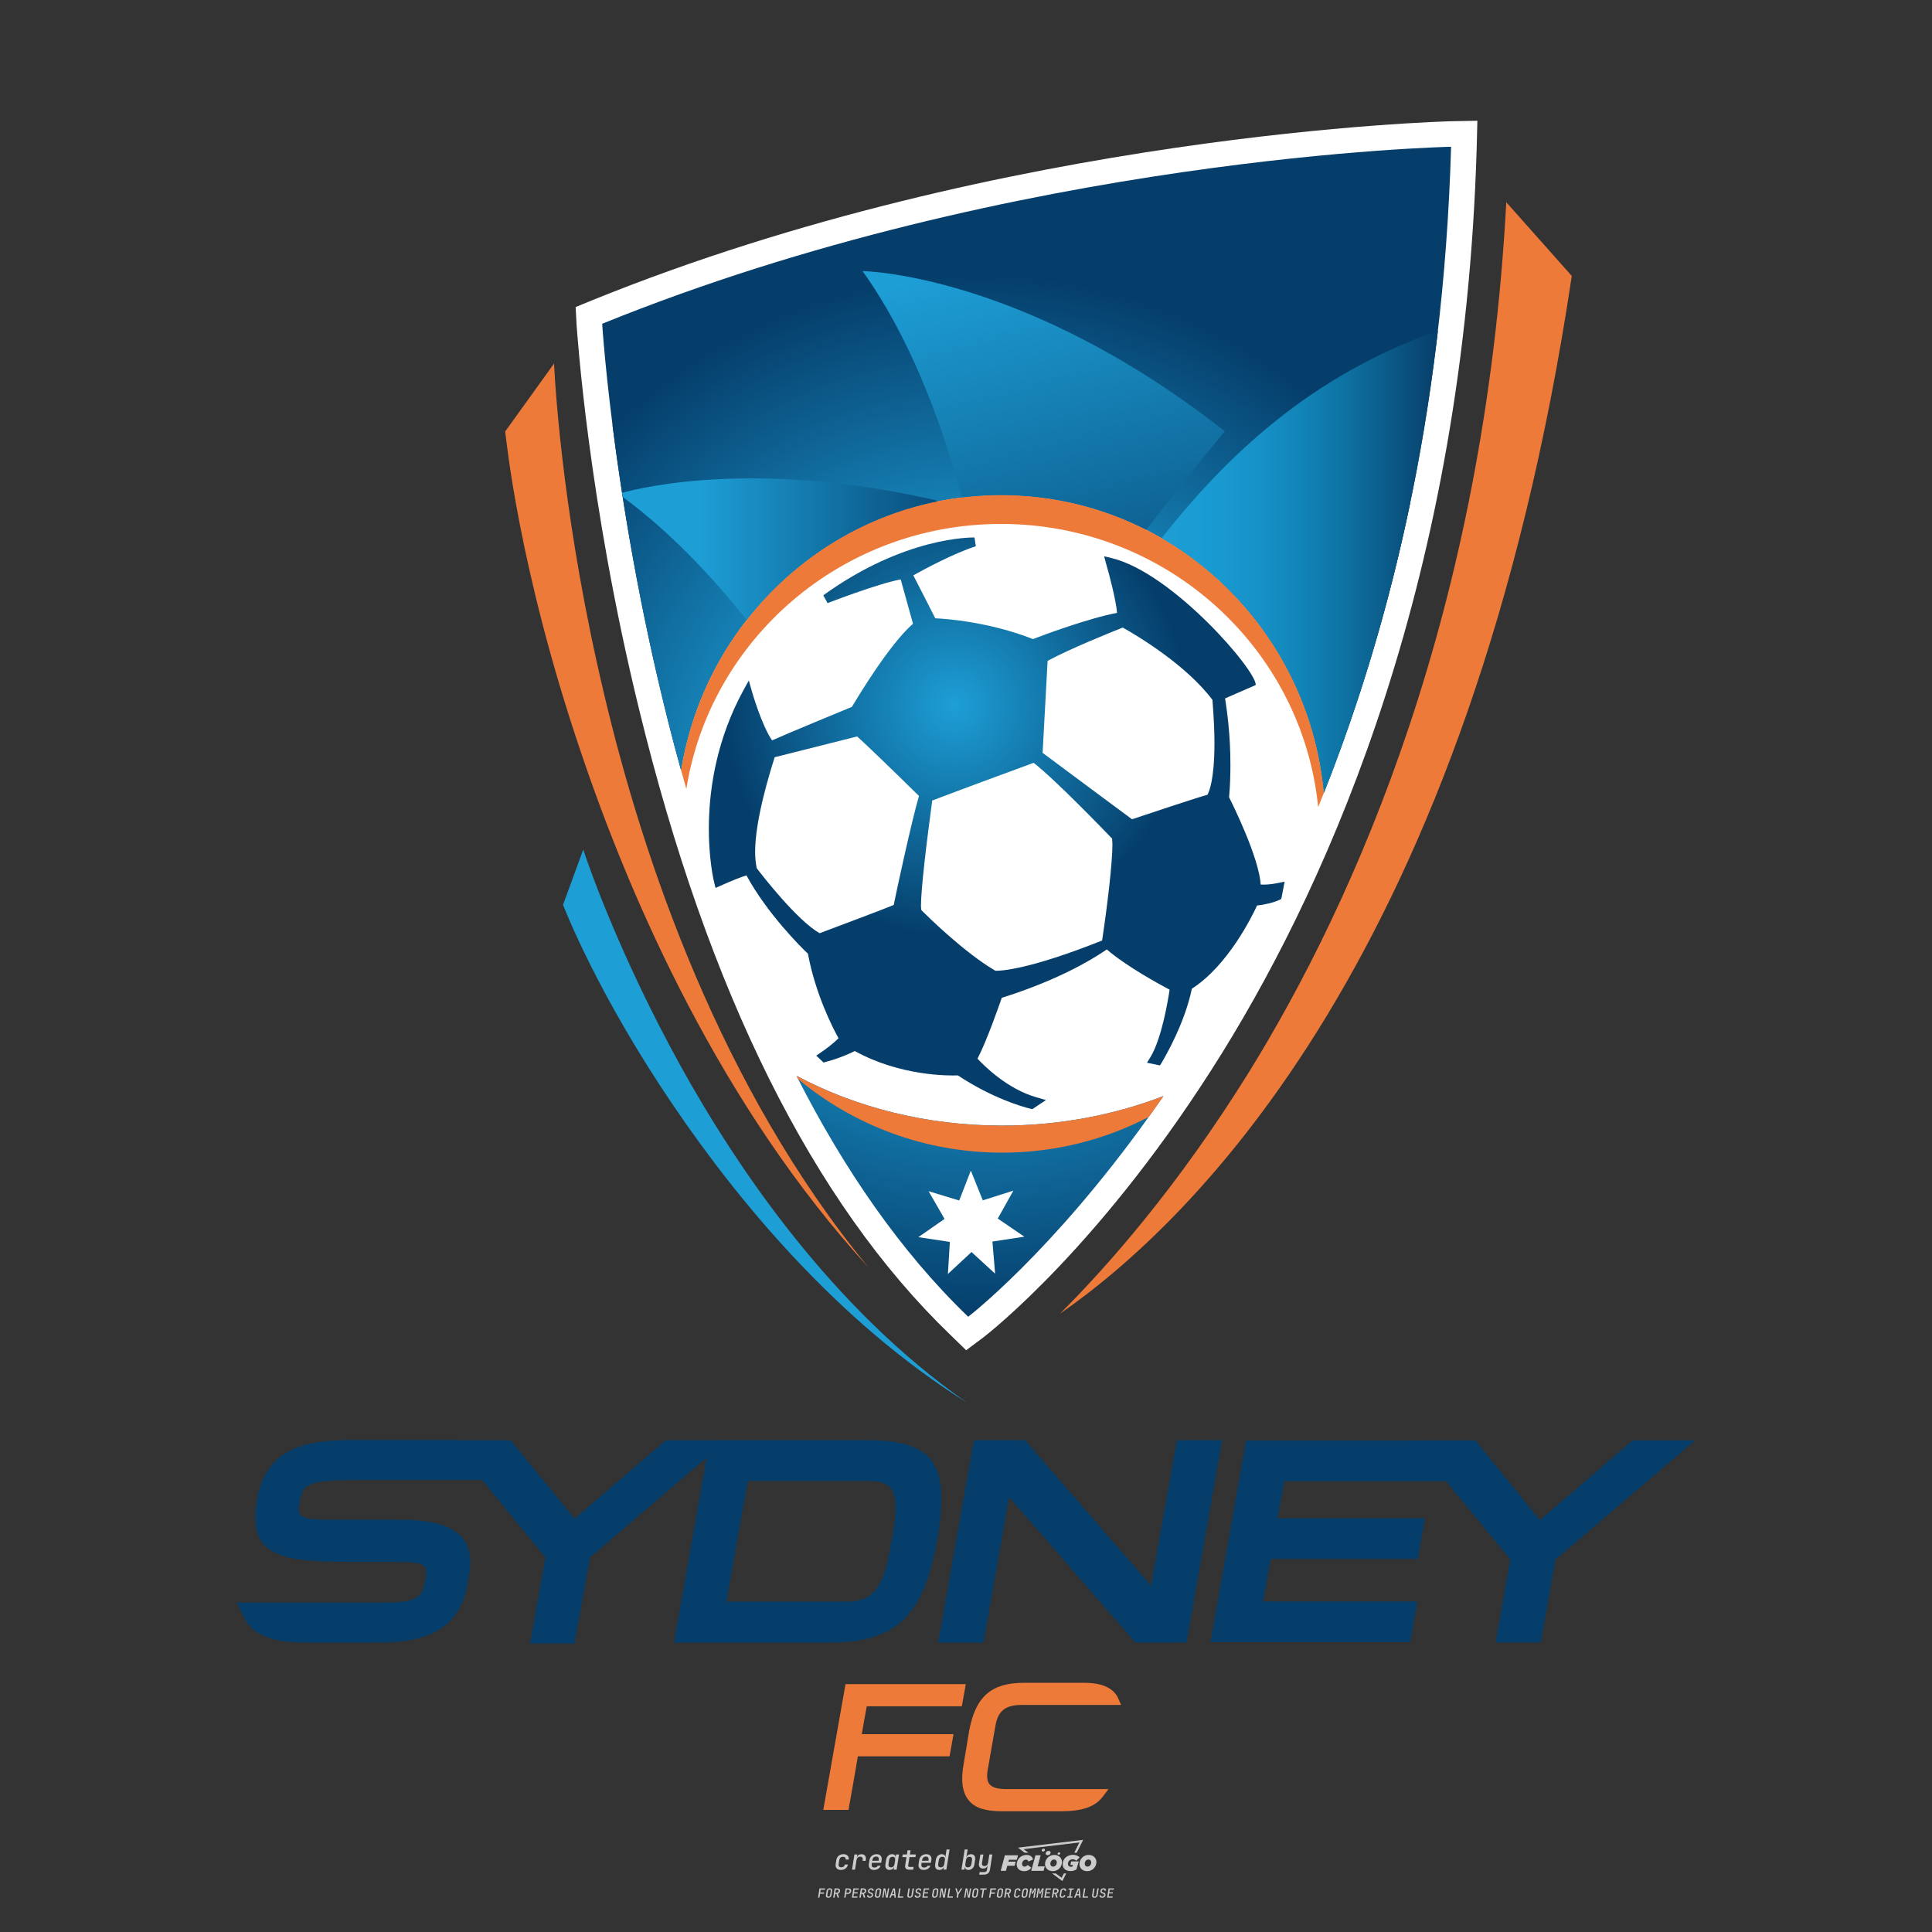
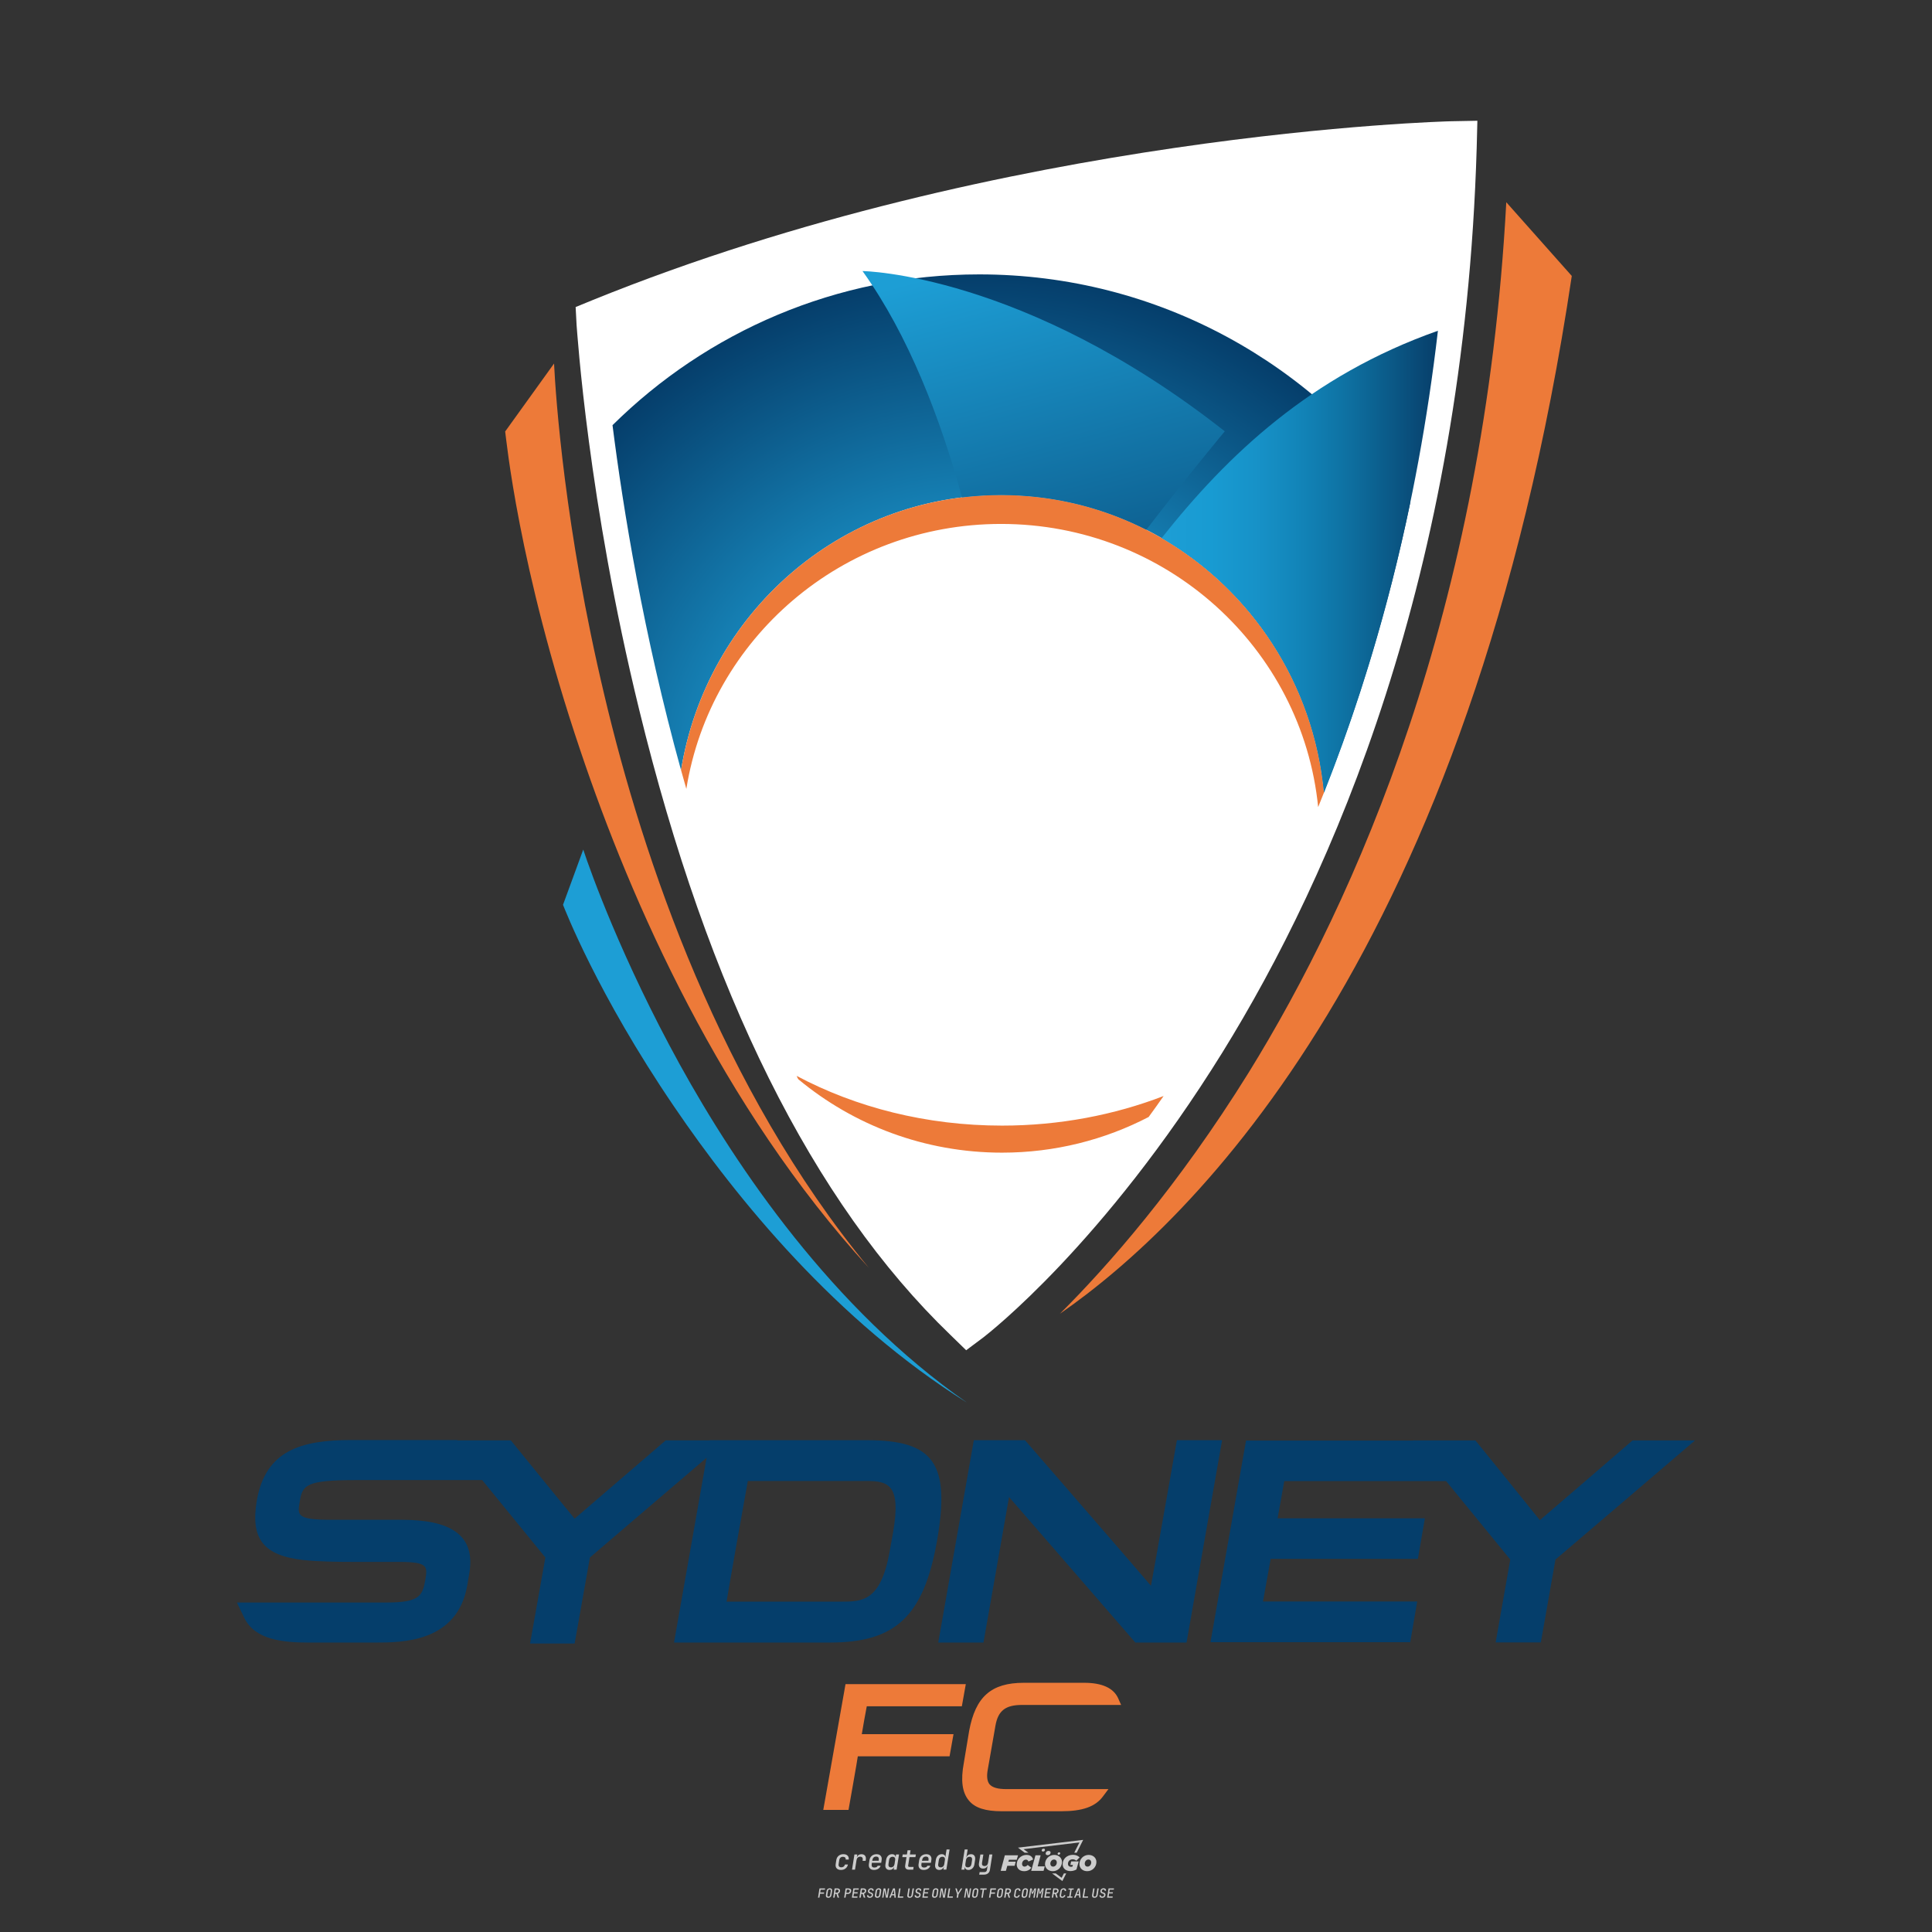
<svg xmlns="http://www.w3.org/2000/svg" version="1.1" x="0px" y="0px" viewBox="0 0 800 800" style="enable-background:new 0 0 800 800;" xml:space="preserve">
  <rect x="0" y="0" width="800" height="800" fill="#333333" stroke="none" />
  <path style="fill:#CCCCCC;" d="M348.22,774.3c-0.79,0-1.38-0.22-1.77-0.65c-0.39-0.44-0.53-1.03-0.41-1.79l0.25-1.65  c0.12-0.75,0.45-1.35,0.98-1.78c0.53-0.44,1.19-0.65,1.98-0.65c0.76,0,1.33,0.2,1.72,0.6c0.39,0.4,0.55,0.94,0.47,1.62h-1.24  c0.03-0.36-0.06-0.64-0.26-0.84c-0.2-0.2-0.5-0.3-0.89-0.3c-0.42,0-0.76,0.12-1.03,0.35c-0.27,0.23-0.43,0.56-0.5,0.99l-0.26,1.66  c-0.07,0.44-0.01,0.77,0.19,1c0.19,0.23,0.5,0.35,0.92,0.35c0.39,0,0.72-0.1,0.98-0.3c0.26-0.2,0.44-0.48,0.52-0.85h1.24  c-0.14,0.69-0.47,1.23-0.99,1.63C349.61,774.1,348.97,774.3,348.22,774.3z M352.8,774.19l1-6.29h1.19l-0.19,1.19  c0.34-0.87,0.97-1.3,1.91-1.3c0.67,0,1.17,0.21,1.49,0.62c0.32,0.42,0.43,0.99,0.31,1.71l-0.07,0.42h-1.27l0.06-0.32  c0.07-0.45,0.01-0.8-0.17-1.04c-0.18-0.24-0.48-0.36-0.88-0.36c-0.4,0-0.74,0.12-1.01,0.37c-0.27,0.24-0.43,0.59-0.5,1.03  l-0.63,3.97H352.8z M361.91,774.3c-0.77,0-1.35-0.22-1.73-0.67c-0.38-0.45-0.51-1.04-0.4-1.77l0.25-1.65  c0.08-0.49,0.26-0.92,0.52-1.28c0.26-0.37,0.6-0.65,1.01-0.85c0.41-0.2,0.87-0.3,1.38-0.3c0.77,0,1.35,0.22,1.73,0.67  c0.39,0.45,0.52,1.04,0.39,1.77l-0.17,1.12h-3.85l-0.09,0.53c-0.15,0.95,0.22,1.43,1.11,1.43c0.72,0,1.17-0.25,1.37-0.74h1.22  c-0.17,0.53-0.5,0.96-1.01,1.28C363.16,774.14,362.58,774.3,361.91,774.3z M361.23,770.22l-0.05,0.29l2.65-0.01l0.05-0.29  c0.07-0.47,0.01-0.82-0.17-1.07c-0.18-0.25-0.49-0.37-0.92-0.37c-0.44,0-0.8,0.13-1.06,0.38  C361.48,769.39,361.31,769.75,361.23,770.22z M368.33,774.3c-0.63,0-1.1-0.21-1.41-0.64c-0.31-0.42-0.4-1-0.27-1.73l0.27-1.77  c0.11-0.73,0.39-1.31,0.84-1.74c0.44-0.43,0.98-0.64,1.61-0.64c0.47,0,0.83,0.12,1.09,0.35c0.26,0.24,0.39,0.56,0.38,0.96h0.02  l0.17-1.2h1.24l-1,6.29h-1.22l0.19-1.2h-0.02c-0.12,0.41-0.35,0.73-0.69,0.97C369.2,774.18,368.8,774.3,368.33,774.3z   M368.93,773.23c0.39,0,0.72-0.12,0.98-0.36c0.26-0.24,0.43-0.57,0.5-1.01l0.25-1.65c0.07-0.43,0.01-0.76-0.18-1  c-0.19-0.24-0.47-0.36-0.86-0.36c-0.4,0-0.72,0.12-0.98,0.35c-0.26,0.24-0.42,0.57-0.49,1.01l-0.25,1.65  c-0.07,0.44-0.01,0.78,0.17,1.01C368.24,773.11,368.53,773.23,368.93,773.23z M376.35,774.19c-0.57,0-0.99-0.16-1.26-0.47  c-0.27-0.31-0.36-0.75-0.27-1.32l0.54-3.39h-1.74l0.17-1.12h1.74l0.27-1.72h1.24l-0.27,1.72h2.47l-0.18,1.12h-2.46l-0.54,3.39  c-0.08,0.44,0.1,0.66,0.53,0.66h1.72l-0.17,1.12H376.35z M382.5,774.3c-0.77,0-1.35-0.22-1.73-0.67c-0.38-0.45-0.52-1.04-0.4-1.77  l0.25-1.65c0.08-0.49,0.26-0.92,0.52-1.28c0.26-0.37,0.6-0.65,1.01-0.85c0.41-0.2,0.87-0.3,1.38-0.3c0.77,0,1.35,0.22,1.73,0.67  c0.39,0.45,0.52,1.04,0.39,1.77l-0.17,1.12h-3.85l-0.09,0.53c-0.15,0.95,0.22,1.43,1.11,1.43c0.72,0,1.17-0.25,1.37-0.74h1.22  c-0.17,0.53-0.5,0.96-1.01,1.28C383.76,774.14,383.18,774.3,382.5,774.3z M381.83,770.22l-0.05,0.29l2.65-0.01l0.05-0.29  c0.07-0.47,0.01-0.82-0.17-1.07c-0.18-0.25-0.49-0.37-0.92-0.37c-0.44,0-0.8,0.13-1.06,0.38  C382.08,769.39,381.91,769.75,381.83,770.22z M388.92,774.3c-0.63,0-1.1-0.21-1.4-0.64c-0.3-0.42-0.39-1-0.28-1.73l0.27-1.77  c0.11-0.73,0.39-1.31,0.84-1.74c0.44-0.43,0.98-0.64,1.61-0.64c0.47,0,0.83,0.12,1.09,0.35c0.26,0.24,0.39,0.56,0.38,0.96h0.02  l0.21-1.47l0.3-1.8h1.24l-1.33,8.35h-1.22l0.19-1.2h-0.02c-0.12,0.41-0.35,0.73-0.69,0.97C389.8,774.18,389.4,774.3,388.92,774.3z   M389.53,773.23c0.39,0,0.72-0.12,0.98-0.36c0.26-0.24,0.43-0.57,0.5-1.01l0.25-1.65c0.08-0.43,0.02-0.76-0.17-1  c-0.19-0.24-0.48-0.36-0.87-0.36c-0.4,0-0.72,0.12-0.98,0.35c-0.26,0.24-0.42,0.57-0.49,1.01l-0.25,1.65  c-0.08,0.44-0.02,0.78,0.16,1.01C388.83,773.11,389.13,773.23,389.53,773.23z M401.02,774.3c-0.47,0-0.84-0.12-1.1-0.35  c-0.26-0.23-0.39-0.56-0.38-0.97h-0.01l-0.19,1.2h-1.22l1.33-8.35h1.24l-0.29,1.8l-0.27,1.47h0.05c0.12-0.41,0.35-0.73,0.69-0.97  c0.34-0.23,0.74-0.35,1.21-0.35c0.63,0,1.1,0.21,1.4,0.64c0.3,0.43,0.39,1.01,0.28,1.74l-0.27,1.77c-0.11,0.73-0.39,1.31-0.84,1.73  C402.18,774.09,401.64,774.3,401.02,774.3z M400.77,773.23c0.4,0,0.72-0.12,0.98-0.35c0.26-0.23,0.42-0.57,0.5-1.01l0.25-1.65  c0.07-0.43,0.01-0.77-0.17-1.01c-0.18-0.24-0.47-0.35-0.87-0.35c-0.39,0-0.72,0.12-0.98,0.36c-0.26,0.24-0.43,0.57-0.5,1l-0.25,1.65  c-0.07,0.44-0.01,0.77,0.17,1.01C400.08,773.11,400.37,773.23,400.77,773.23z M405.47,776.25l0.17-1.06h1.93  c0.64,0,1.01-0.3,1.1-0.9l0.1-0.67l0.21-1.19h-0.03c-0.12,0.42-0.35,0.74-0.68,0.97c-0.33,0.23-0.73,0.34-1.2,0.34  c-0.63,0-1.09-0.2-1.4-0.6c-0.31-0.4-0.41-0.94-0.3-1.63l0.58-3.6h1.24l-0.56,3.48c-0.06,0.41,0,0.73,0.18,0.96  c0.18,0.23,0.47,0.34,0.85,0.34c0.39,0,0.72-0.12,0.98-0.37c0.27-0.24,0.43-0.58,0.49-1.02l0.54-3.4h1.24l-1.01,6.41  c-0.1,0.6-0.37,1.08-0.81,1.42c-0.44,0.35-1,0.52-1.67,0.52H405.47z M417.79,770.09h3.22l0.54-1.85h-5.47l-1.71,6.44h2.15l0.59-2.1  h3.03l0.44-1.71h-3.03L417.79,770.09z M424.23,772.92c-0.59,0-1.02-0.39-1.02-1.12c0-0.88,0.63-1.76,1.61-1.76  c0.49,0,0.88,0.24,1.02,0.78l1.95-0.83c-0.29-1.17-1.27-1.9-2.64-1.9c-2.78,0-4.15,2.15-4.15,3.9c0,1.76,1.27,2.83,3.07,2.83  c1.37,0,2.34-0.59,2.98-1.42l-1.51-1.17C425.16,772.67,424.72,772.92,424.23,772.92z M430.91,768.23h-2.15l-1.76,6.44h5.12  l0.49-1.85h-2.93L430.91,768.23z M439.75,771.01c0-1.66-1.32-2.93-3.22-2.93c-2.2,0-3.81,1.81-3.81,3.81c0,1.66,1.32,2.93,3.22,2.93  C438.14,774.82,439.75,773.01,439.75,771.01z M434.92,771.7c0-0.83,0.59-1.71,1.51-1.71c0.78,0,1.17,0.54,1.17,1.22  c0,0.83-0.59,1.71-1.51,1.71C435.31,772.92,434.92,772.38,434.92,771.7z M443.21,772.23h1.07l-0.2,0.68  c-0.15,0.05-0.34,0.1-0.59,0.1c-0.68,0-1.27-0.39-1.27-1.22c0-1.02,0.73-1.9,1.95-1.9c0.59,0,1.12,0.24,1.51,0.59l1.37-1.37  c-0.44-0.54-1.51-1.07-2.73-1.07c-2.59,0-4.29,1.76-4.29,3.86c0,2.05,1.61,2.88,3.22,2.88c0.93,0,1.85-0.29,2.49-0.68l0.93-3.32  h-3.12L443.21,772.23z M450.78,768.08c-2.2,0-3.81,1.81-3.81,3.81c0,1.66,1.32,2.93,3.22,2.93c2.2,0,3.81-1.81,3.81-3.81  C454,769.35,452.68,768.08,450.78,768.08z M450.34,772.92c-0.78,0-1.17-0.54-1.17-1.22c0-0.83,0.59-1.71,1.51-1.71  c0.78,0,1.17,0.54,1.17,1.22C451.85,772.04,451.27,772.92,450.34,772.92z M437.94,767.5c-0.05,0.29,0.1,0.49,0.44,0.49  s0.54-0.2,0.63-0.49c0.05-0.24-0.1-0.49-0.44-0.49C438.24,767.01,437.99,767.25,437.94,767.5z M432.13,765.5  c-0.44,0-0.73,0.24-0.78,0.59c-0.05,0.34,0.1,0.59,0.54,0.59s0.73-0.24,0.78-0.59C432.77,765.74,432.57,765.5,432.13,765.5z   M433.01,767.3c-0.1,0.54,0.15,0.88,0.83,0.88c0.63,0,1.07-0.39,1.17-0.88s-0.15-0.88-0.83-0.88  C433.5,766.43,433.11,766.82,433.01,767.3z M439.6,777.55l-2.44-1.81h-1.51l4.25,3.17l1.61-3.17h-0.98L439.6,777.55z M425.84,767.16  l-2-1.46l23.13-2.78l-2.15,4.25h1.02l2.68-5.32l-26.99,3.22l2.78,2.1H425.84z M338.72,785.79l0.61-3.83h2.32l-0.08,0.52h-1.76  l-0.18,1.14h1.63l-0.08,0.52h-1.62l-0.26,1.64H338.72z M342.97,785.84c-0.36,0-0.62-0.1-0.8-0.3c-0.17-0.2-0.23-0.47-0.18-0.82  l0.27-1.7c0.06-0.34,0.2-0.61,0.44-0.82c0.24-0.2,0.54-0.3,0.89-0.3c0.36,0,0.62,0.1,0.8,0.3c0.17,0.2,0.24,0.47,0.18,0.81  l-0.27,1.71c-0.06,0.34-0.2,0.62-0.44,0.82C343.63,785.74,343.33,785.84,342.97,785.84z M343.05,785.33c0.19,0,0.35-0.05,0.47-0.16  c0.12-0.11,0.19-0.26,0.23-0.46l0.27-1.7c0.03-0.2,0.01-0.35-0.08-0.46c-0.08-0.11-0.22-0.16-0.41-0.16s-0.35,0.05-0.46,0.16  c-0.12,0.1-0.19,0.26-0.22,0.46l-0.27,1.7c-0.03,0.2-0.01,0.35,0.08,0.46C342.72,785.28,342.86,785.33,343.05,785.33z M345,785.79  l0.61-3.83h1.2c0.24,0,0.44,0.05,0.6,0.14c0.16,0.09,0.28,0.22,0.36,0.39c0.07,0.17,0.09,0.37,0.05,0.59  c-0.04,0.26-0.14,0.48-0.3,0.67c-0.16,0.19-0.37,0.32-0.6,0.39l0.54,1.64h-0.62l-0.48-1.57h-0.54l-0.25,1.57H345z M345.89,783.71  h0.64c0.19,0,0.35-0.06,0.48-0.17c0.13-0.11,0.21-0.26,0.24-0.45c0.03-0.19,0-0.35-0.09-0.46c-0.09-0.11-0.24-0.17-0.43-0.17h-0.64  L345.89,783.71z M349.54,785.79l0.61-3.83h1.25c0.37,0,0.65,0.1,0.84,0.31c0.19,0.21,0.26,0.49,0.2,0.84  c-0.04,0.23-0.12,0.44-0.25,0.61s-0.29,0.31-0.49,0.4c-0.2,0.09-0.42,0.14-0.66,0.14h-0.69l-0.24,1.52H349.54z M350.43,783.75h0.69  c0.19,0,0.36-0.06,0.49-0.18c0.14-0.12,0.22-0.27,0.25-0.47c0.03-0.2,0-0.35-0.1-0.47c-0.1-0.12-0.25-0.18-0.44-0.18h-0.69  L350.43,783.75z M352.75,785.79l0.61-3.83h2.25l-0.08,0.5h-1.7l-0.17,1.09h1.51l-0.08,0.5h-1.51l-0.19,1.24h1.69l-0.08,0.5H352.75z   M355.84,785.79l0.61-3.83h1.2c0.24,0,0.44,0.05,0.6,0.14c0.16,0.09,0.28,0.22,0.36,0.39c0.07,0.17,0.09,0.37,0.05,0.59  c-0.04,0.26-0.14,0.48-0.3,0.67c-0.16,0.19-0.37,0.32-0.6,0.39l0.54,1.64h-0.62l-0.48-1.57h-0.54l-0.25,1.57H355.84z M356.74,783.71  h0.64c0.19,0,0.35-0.06,0.48-0.17c0.13-0.11,0.21-0.26,0.24-0.45c0.03-0.19,0-0.35-0.09-0.46c-0.09-0.11-0.24-0.17-0.43-0.17h-0.64  L356.74,783.71z M360.13,785.84c-0.39,0-0.67-0.1-0.87-0.29c-0.19-0.19-0.26-0.45-0.22-0.78h0.57c-0.03,0.17,0.01,0.31,0.12,0.41  c0.11,0.1,0.27,0.15,0.48,0.15c0.2,0,0.37-0.05,0.5-0.15c0.13-0.1,0.21-0.23,0.24-0.4c0.02-0.15,0-0.28-0.06-0.39  c-0.06-0.11-0.16-0.18-0.29-0.22l-0.46-0.14c-0.27-0.08-0.46-0.22-0.59-0.41c-0.13-0.19-0.17-0.42-0.13-0.68  c0.04-0.21,0.11-0.39,0.23-0.55c0.12-0.16,0.27-0.28,0.46-0.37c0.19-0.09,0.4-0.13,0.64-0.13c0.35,0,0.62,0.1,0.8,0.29  c0.18,0.19,0.25,0.44,0.2,0.76h-0.57c0.03-0.17,0-0.3-0.09-0.4c-0.09-0.1-0.23-0.14-0.42-0.14c-0.19,0-0.34,0.04-0.46,0.13  c-0.12,0.09-0.19,0.21-0.21,0.38c-0.02,0.15-0.01,0.28,0.05,0.39c0.06,0.11,0.16,0.18,0.29,0.22l0.47,0.15  c0.26,0.08,0.46,0.22,0.58,0.41c0.12,0.19,0.17,0.42,0.12,0.69c-0.04,0.22-0.12,0.41-0.24,0.57c-0.13,0.16-0.29,0.29-0.49,0.38  C360.6,785.79,360.38,785.84,360.13,785.84z M363.27,785.84c-0.36,0-0.62-0.1-0.8-0.3c-0.17-0.2-0.23-0.47-0.18-0.82l0.27-1.7  c0.06-0.34,0.2-0.61,0.44-0.82c0.24-0.2,0.54-0.3,0.89-0.3c0.36,0,0.62,0.1,0.8,0.3c0.17,0.2,0.24,0.47,0.18,0.81l-0.27,1.71  c-0.06,0.34-0.2,0.62-0.44,0.82C363.92,785.74,363.62,785.84,363.27,785.84z M363.34,785.33c0.19,0,0.35-0.05,0.47-0.16  c0.12-0.11,0.19-0.26,0.23-0.46l0.27-1.7c0.03-0.2,0.01-0.35-0.08-0.46c-0.08-0.11-0.22-0.16-0.41-0.16c-0.19,0-0.35,0.05-0.46,0.16  c-0.12,0.1-0.19,0.26-0.22,0.46l-0.27,1.7c-0.03,0.2-0.01,0.35,0.08,0.46C363.02,785.28,363.15,785.33,363.34,785.33z   M365.28,785.79l0.61-3.83h0.71l0.62,3.19c0.01-0.1,0.02-0.22,0.03-0.36c0.01-0.14,0.03-0.29,0.04-0.44  c0.02-0.15,0.04-0.29,0.06-0.41l0.31-1.98h0.52l-0.61,3.83h-0.71l-0.61-3.19c-0.01,0.09-0.02,0.21-0.03,0.34s-0.03,0.28-0.04,0.42  c-0.02,0.15-0.04,0.28-0.06,0.41l-0.31,2.01H365.28z M368.23,785.79l1.59-3.83h0.75l0.37,3.83h-0.56l-0.07-0.97h-1.09l-0.39,0.97  H368.23z M369.39,784.34h0.87l-0.09-1.1c-0.02-0.2-0.03-0.37-0.04-0.51c-0.01-0.14-0.01-0.24-0.01-0.3c-0.02,0.06-0.05,0.16-0.1,0.3  c-0.05,0.14-0.11,0.31-0.19,0.5L369.39,784.34z M371.72,785.79l0.61-3.83h0.57l-0.52,3.31h1.67l-0.08,0.52H371.72z M376.68,785.84  c-0.37,0-0.63-0.1-0.8-0.3c-0.17-0.2-0.22-0.48-0.17-0.82l0.44-2.76h0.57l-0.44,2.76c-0.03,0.2-0.01,0.35,0.07,0.46  c0.08,0.11,0.21,0.17,0.41,0.17c0.19,0,0.35-0.06,0.46-0.17c0.12-0.11,0.19-0.27,0.22-0.46l0.44-2.76h0.57l-0.44,2.76  c-0.06,0.35-0.2,0.62-0.43,0.82C377.35,785.74,377.05,785.84,376.68,785.84z M379.84,785.84c-0.39,0-0.67-0.1-0.87-0.29  c-0.19-0.19-0.26-0.45-0.22-0.78h0.57c-0.03,0.17,0.01,0.31,0.12,0.41c0.11,0.1,0.27,0.15,0.48,0.15c0.2,0,0.37-0.05,0.5-0.15  c0.13-0.1,0.21-0.23,0.24-0.4c0.02-0.15,0-0.28-0.06-0.39c-0.06-0.11-0.16-0.18-0.29-0.22l-0.46-0.14  c-0.27-0.08-0.46-0.22-0.59-0.41c-0.13-0.19-0.17-0.42-0.13-0.68c0.04-0.21,0.11-0.39,0.23-0.55s0.27-0.28,0.46-0.37  c0.19-0.09,0.4-0.13,0.64-0.13c0.35,0,0.62,0.1,0.8,0.29c0.18,0.19,0.25,0.44,0.2,0.76h-0.57c0.03-0.17,0-0.3-0.09-0.4  c-0.09-0.1-0.23-0.14-0.42-0.14c-0.19,0-0.34,0.04-0.46,0.13c-0.12,0.09-0.19,0.21-0.21,0.38c-0.02,0.15-0.01,0.28,0.05,0.39  c0.06,0.11,0.16,0.18,0.29,0.22l0.47,0.15c0.26,0.08,0.46,0.22,0.58,0.41c0.12,0.19,0.17,0.42,0.12,0.69  c-0.04,0.22-0.12,0.41-0.24,0.57c-0.13,0.16-0.29,0.29-0.49,0.38C380.31,785.79,380.09,785.84,379.84,785.84z M381.91,785.79  l0.61-3.83h2.25l-0.08,0.5h-1.7l-0.17,1.09h1.51l-0.08,0.5h-1.51l-0.19,1.24h1.69l-0.08,0.5H381.91z M386.94,785.84  c-0.36,0-0.62-0.1-0.8-0.3c-0.17-0.2-0.23-0.47-0.18-0.82l0.27-1.7c0.06-0.34,0.2-0.61,0.44-0.82c0.24-0.2,0.54-0.3,0.89-0.3  c0.36,0,0.62,0.1,0.8,0.3c0.17,0.2,0.24,0.47,0.18,0.81l-0.27,1.71c-0.06,0.34-0.2,0.62-0.44,0.82  C387.6,785.74,387.3,785.84,386.94,785.84z M387.02,785.33c0.19,0,0.35-0.05,0.47-0.16c0.12-0.11,0.19-0.26,0.23-0.46l0.27-1.7  c0.03-0.2,0.01-0.35-0.08-0.46c-0.08-0.11-0.22-0.16-0.41-0.16c-0.19,0-0.35,0.05-0.46,0.16c-0.12,0.1-0.19,0.26-0.22,0.46  l-0.27,1.7c-0.03,0.2-0.01,0.35,0.08,0.46C386.7,785.28,386.83,785.33,387.02,785.33z M388.95,785.79l0.61-3.83h0.71l0.62,3.19  c0.01-0.1,0.02-0.22,0.03-0.36c0.01-0.14,0.03-0.29,0.04-0.44c0.02-0.15,0.04-0.29,0.06-0.41l0.31-1.98h0.52l-0.61,3.83h-0.71  l-0.61-3.19c-0.01,0.09-0.02,0.21-0.03,0.34c-0.01,0.13-0.03,0.28-0.04,0.42c-0.02,0.15-0.04,0.28-0.06,0.41l-0.31,2.01H388.95z   M392.25,785.79l0.61-3.83h0.57l-0.52,3.31h1.67l-0.08,0.52H392.25z M396.12,785.79l0.22-1.41l-0.75-2.42h0.58l0.45,1.45  c0.03,0.09,0.05,0.18,0.07,0.27c0.02,0.08,0.03,0.15,0.03,0.19c0.02-0.04,0.05-0.1,0.09-0.19c0.04-0.08,0.09-0.17,0.14-0.27  l0.9-1.45h0.6l-1.53,2.42l-0.22,1.41H396.12z M399.22,785.79l0.61-3.83h0.71l0.62,3.19c0.01-0.1,0.02-0.22,0.03-0.36  c0.01-0.14,0.03-0.29,0.04-0.44c0.02-0.15,0.04-0.29,0.06-0.41l0.31-1.98h0.52l-0.61,3.83h-0.71l-0.61-3.19  c-0.01,0.09-0.02,0.21-0.03,0.34c-0.01,0.13-0.03,0.28-0.04,0.42c-0.02,0.15-0.04,0.28-0.06,0.41l-0.31,2.01H399.22z M403.51,785.84  c-0.36,0-0.62-0.1-0.8-0.3c-0.18-0.2-0.23-0.47-0.18-0.82l0.27-1.7c0.06-0.34,0.2-0.61,0.44-0.82c0.24-0.2,0.54-0.3,0.89-0.3  c0.36,0,0.62,0.1,0.8,0.3c0.17,0.2,0.24,0.47,0.18,0.81l-0.27,1.71c-0.06,0.34-0.2,0.62-0.44,0.82  C404.16,785.74,403.86,785.84,403.51,785.84z M403.58,785.33c0.19,0,0.35-0.05,0.47-0.16c0.12-0.11,0.19-0.26,0.23-0.46l0.27-1.7  c0.03-0.2,0.01-0.35-0.08-0.46c-0.08-0.11-0.22-0.16-0.41-0.16c-0.19,0-0.35,0.05-0.46,0.16c-0.12,0.1-0.19,0.26-0.22,0.46  l-0.27,1.7c-0.03,0.2-0.01,0.35,0.08,0.46C403.26,785.28,403.4,785.33,403.58,785.33z M406.38,785.79l0.52-3.31h-1.02l0.08-0.52  h2.62l-0.08,0.52h-1.03l-0.52,3.31H406.38z M409.52,785.79l0.61-3.83h2.32l-0.08,0.52h-1.76l-0.18,1.14h1.63l-0.08,0.52h-1.62  l-0.26,1.64H409.52z M413.77,785.84c-0.36,0-0.62-0.1-0.8-0.3c-0.18-0.2-0.23-0.47-0.18-0.82l0.27-1.7c0.06-0.34,0.2-0.61,0.44-0.82  c0.24-0.2,0.54-0.3,0.89-0.3c0.36,0,0.62,0.1,0.8,0.3c0.17,0.2,0.24,0.47,0.18,0.81l-0.27,1.71c-0.06,0.34-0.2,0.62-0.44,0.82  C414.42,785.74,414.13,785.84,413.77,785.84z M413.85,785.33c0.19,0,0.35-0.05,0.47-0.16c0.12-0.11,0.19-0.26,0.23-0.46l0.27-1.7  c0.03-0.2,0.01-0.35-0.08-0.46c-0.08-0.11-0.22-0.16-0.41-0.16c-0.19,0-0.35,0.05-0.46,0.16c-0.12,0.1-0.19,0.26-0.22,0.46  l-0.27,1.7c-0.03,0.2-0.01,0.35,0.08,0.46C413.52,785.28,413.66,785.33,413.85,785.33z M415.8,785.79l0.61-3.83h1.2  c0.24,0,0.44,0.05,0.6,0.14c0.16,0.09,0.28,0.22,0.36,0.39c0.07,0.17,0.09,0.37,0.05,0.59c-0.04,0.26-0.14,0.48-0.3,0.67  c-0.16,0.19-0.37,0.32-0.6,0.39l0.54,1.64h-0.62l-0.48-1.57h-0.54l-0.25,1.57H415.8z M416.69,783.71h0.64  c0.19,0,0.35-0.06,0.48-0.17c0.13-0.11,0.21-0.26,0.24-0.45c0.03-0.19,0-0.35-0.09-0.46c-0.09-0.11-0.24-0.17-0.43-0.17h-0.64  L416.69,783.71z M420.91,785.84c-0.36,0-0.63-0.1-0.81-0.3c-0.18-0.2-0.24-0.47-0.19-0.82l0.27-1.7c0.06-0.35,0.21-0.62,0.45-0.82  s0.55-0.3,0.91-0.3c0.36,0,0.63,0.1,0.81,0.3c0.18,0.2,0.24,0.47,0.19,0.82h-0.57c0.03-0.2,0-0.35-0.09-0.46  c-0.09-0.11-0.23-0.16-0.42-0.16c-0.19,0-0.35,0.05-0.48,0.16c-0.12,0.1-0.2,0.26-0.23,0.45l-0.27,1.71c-0.03,0.2,0,0.35,0.09,0.46  c0.09,0.11,0.23,0.16,0.42,0.16c0.19,0,0.35-0.05,0.47-0.16c0.12-0.11,0.2-0.26,0.23-0.46h0.57c-0.03,0.23-0.11,0.43-0.24,0.59  c-0.12,0.17-0.28,0.3-0.47,0.39C421.36,785.79,421.14,785.84,420.91,785.84z M424.03,785.84c-0.36,0-0.62-0.1-0.8-0.3  c-0.18-0.2-0.23-0.47-0.18-0.82l0.27-1.7c0.06-0.34,0.2-0.61,0.44-0.82c0.24-0.2,0.54-0.3,0.89-0.3c0.36,0,0.62,0.1,0.8,0.3  c0.17,0.2,0.24,0.47,0.18,0.81l-0.27,1.71c-0.06,0.34-0.2,0.62-0.44,0.82C424.69,785.74,424.39,785.84,424.03,785.84z   M424.11,785.33c0.19,0,0.35-0.05,0.47-0.16c0.12-0.11,0.19-0.26,0.23-0.46l0.27-1.7c0.03-0.2,0.01-0.35-0.08-0.46  c-0.08-0.11-0.22-0.16-0.41-0.16c-0.19,0-0.35,0.05-0.46,0.16c-0.12,0.1-0.19,0.26-0.22,0.46l-0.27,1.7  c-0.03,0.2-0.01,0.35,0.08,0.46C423.79,785.28,423.92,785.33,424.11,785.33z M425.97,785.79l0.61-3.83h0.69l0.18,1.23  c0.02,0.12,0.04,0.23,0.05,0.33c0.01,0.1,0.02,0.18,0.03,0.24c0.02-0.06,0.05-0.14,0.09-0.24c0.04-0.11,0.09-0.22,0.15-0.34  l0.57-1.22h0.71l-0.61,3.83h-0.54l0.2-1.29c0.02-0.17,0.06-0.35,0.1-0.55c0.04-0.2,0.09-0.4,0.14-0.61c0.05-0.2,0.1-0.4,0.14-0.59  c0.05-0.19,0.09-0.35,0.13-0.49l-0.86,1.86h-0.55l-0.28-1.86c0,0.14-0.01,0.29-0.02,0.47c-0.01,0.18-0.02,0.37-0.04,0.57  c-0.02,0.2-0.04,0.41-0.06,0.61c-0.02,0.2-0.05,0.4-0.08,0.57l-0.2,1.29H425.97z M429.11,785.79l0.61-3.83h0.69l0.18,1.23  c0.02,0.12,0.04,0.23,0.05,0.33c0.01,0.1,0.02,0.18,0.03,0.24c0.02-0.06,0.05-0.14,0.09-0.24c0.04-0.11,0.09-0.22,0.15-0.34  l0.57-1.22h0.71l-0.61,3.83h-0.54l0.2-1.29c0.02-0.17,0.06-0.35,0.1-0.55c0.04-0.2,0.09-0.4,0.14-0.61c0.05-0.2,0.1-0.4,0.14-0.59  c0.05-0.19,0.09-0.35,0.13-0.49l-0.86,1.86h-0.55l-0.28-1.86c0,0.14-0.01,0.29-0.02,0.47c-0.01,0.18-0.02,0.37-0.04,0.57  c-0.02,0.2-0.04,0.41-0.06,0.61c-0.02,0.2-0.05,0.4-0.08,0.57l-0.2,1.29H429.11z M432.41,785.79l0.61-3.83h2.25l-0.08,0.5h-1.7  l-0.17,1.09h1.51l-0.08,0.5h-1.51l-0.19,1.24h1.69l-0.08,0.5H432.41z M435.51,785.79l0.61-3.83h1.2c0.24,0,0.44,0.05,0.6,0.14  c0.16,0.09,0.28,0.22,0.36,0.39c0.07,0.17,0.09,0.37,0.05,0.59c-0.04,0.26-0.14,0.48-0.3,0.67c-0.16,0.19-0.37,0.32-0.6,0.39  l0.54,1.64h-0.62l-0.48-1.57h-0.54l-0.25,1.57H435.51z M436.4,783.71h0.64c0.19,0,0.35-0.06,0.48-0.17  c0.13-0.11,0.21-0.26,0.24-0.45c0.03-0.19,0-0.35-0.09-0.46c-0.09-0.11-0.24-0.17-0.43-0.17h-0.64L436.4,783.71z M439.8,785.84  c-0.36,0-0.63-0.1-0.81-0.3c-0.18-0.2-0.24-0.47-0.19-0.82l0.27-1.7c0.06-0.35,0.21-0.62,0.45-0.82s0.55-0.3,0.91-0.3  c0.36,0,0.63,0.1,0.81,0.3c0.18,0.2,0.24,0.47,0.19,0.82h-0.57c0.03-0.2,0-0.35-0.09-0.46c-0.09-0.11-0.23-0.16-0.42-0.16  c-0.19,0-0.35,0.05-0.47,0.16c-0.12,0.1-0.2,0.26-0.23,0.45l-0.27,1.71c-0.03,0.2,0,0.35,0.09,0.46c0.09,0.11,0.23,0.16,0.42,0.16  s0.35-0.05,0.47-0.16c0.12-0.11,0.2-0.26,0.23-0.46h0.57c-0.03,0.23-0.11,0.43-0.24,0.59c-0.12,0.17-0.28,0.3-0.47,0.39  C440.25,785.79,440.04,785.84,439.8,785.84z M441.88,785.79l0.08-0.5h0.78l0.45-2.82h-0.78l0.08-0.5h2.13l-0.08,0.5h-0.78  l-0.45,2.82h0.78l-0.08,0.5H441.88z M444.74,785.79l1.59-3.83h0.75l0.37,3.83h-0.56l-0.07-0.97h-1.09l-0.39,0.97H444.74z   M445.9,784.34h0.87l-0.09-1.1c-0.02-0.2-0.03-0.37-0.04-0.51c-0.01-0.14-0.01-0.24-0.01-0.3c-0.02,0.06-0.05,0.16-0.1,0.3  c-0.05,0.14-0.11,0.31-0.19,0.5L445.9,784.34z M448.24,785.79l0.61-3.83h0.57l-0.52,3.31h1.67l-0.08,0.52H448.24z M453.19,785.84  c-0.37,0-0.63-0.1-0.8-0.3c-0.17-0.2-0.22-0.48-0.17-0.82l0.44-2.76h0.57l-0.44,2.76c-0.03,0.2-0.01,0.35,0.07,0.46  c0.08,0.11,0.21,0.17,0.41,0.17c0.19,0,0.35-0.06,0.46-0.17c0.12-0.11,0.19-0.27,0.22-0.46l0.44-2.76h0.57l-0.44,2.76  c-0.06,0.35-0.2,0.62-0.43,0.82C453.86,785.74,453.56,785.84,453.19,785.84z M456.36,785.84c-0.39,0-0.67-0.1-0.87-0.29  c-0.19-0.19-0.26-0.45-0.22-0.78h0.57c-0.03,0.17,0.01,0.31,0.12,0.41c0.11,0.1,0.27,0.15,0.48,0.15c0.2,0,0.37-0.05,0.5-0.15  s0.21-0.23,0.24-0.4c0.02-0.15,0-0.28-0.06-0.39c-0.06-0.11-0.16-0.18-0.29-0.22l-0.46-0.14c-0.27-0.08-0.46-0.22-0.59-0.41  c-0.13-0.19-0.17-0.42-0.13-0.68c0.04-0.21,0.11-0.39,0.23-0.55c0.12-0.16,0.27-0.28,0.46-0.37c0.19-0.09,0.4-0.13,0.64-0.13  c0.35,0,0.62,0.1,0.8,0.29c0.18,0.19,0.25,0.44,0.2,0.76h-0.57c0.03-0.17,0-0.3-0.09-0.4c-0.09-0.1-0.23-0.14-0.42-0.14  c-0.19,0-0.34,0.04-0.46,0.13c-0.12,0.09-0.19,0.21-0.21,0.38c-0.02,0.15-0.01,0.28,0.05,0.39c0.06,0.11,0.16,0.18,0.29,0.22  l0.47,0.15c0.26,0.08,0.46,0.22,0.58,0.41c0.12,0.19,0.17,0.42,0.12,0.69c-0.04,0.22-0.12,0.41-0.24,0.57  c-0.13,0.16-0.29,0.29-0.49,0.38C456.82,785.79,456.6,785.84,456.36,785.84z M458.42,785.79l0.61-3.83h2.25l-0.08,0.5h-1.7  l-0.17,1.09h1.51l-0.08,0.5h-1.51l-0.19,1.24h1.69l-0.08,0.5H458.42z" />
  <g>
    <g>
      <g>
        <path style="fill:#ED7A39;" d="M398.97,697.37h-48.86l-9.21,52.08h10.45c0,0,3.72-20.92,3.85-22.19c1.24,0,37.99,0,37.99,0     l1.64-9.17c0,0-36.19,0-37.98,0c0.14-1.04,1.8-10.42,2.06-11.55c1.24,0,39.37,0,39.37,0l1.64-9.17H398.97" />
        <path style="fill:#ED7A39;" d="M423.89,696.81c-13.49,0-19.96,5.81-22.58,19.88l-2.2,13.23c-1.38,7.35-0.68,12.33,2.06,15.61     c2.48,3.08,6.89,4.47,13.63,4.47h24.63c8.82,0,14.18-1.88,17.35-6.23l2.2-2.94h-42.25c-3.58,0-5.78-0.63-7.01-2.02     c-0.97-1.26-1.24-3.3-0.69-6.17l3.17-18.12c1.1-6.16,4.13-8.54,11.01-8.54h41.02l-1.24-2.8c-1.92-4.19-6.61-6.37-14.04-6.37     L423.89,696.81" />
      </g>
      <g>
        <path style="fill:#053E6B;" d="M368.42,642.28c-3.72,20.93-11.42,20.93-20.23,20.93c0,0-43.63,0-47.34,0     c0.54-3.57,8.11-46.41,8.81-49.97c3.72,0,49,0,49,0c9.21,0,14.58,1.47,11.14,21.34L368.42,642.28 M358.92,596.35h-60.83h-4.27     v0.07h-18.16c0,0-34.68,29.82-37.72,32.42c-2.2-2.59-26.42-32.42-26.42-32.42h-22.16v-0.14h-22.29h-21.48     c-20.91,0-35.51,4.27-39.22,24.86c-2.75,16.02,2.61,22.96,19.27,24.84c6.05,0.64,13.62,0.78,20.92,0.78h18.99     c11.83,0,11.42,1.96,10.59,7.35c-1.24,6.73-2.34,9.46-16.24,9.46H98.1l3.17,6.58c4.41,8.82,15.83,10,26.42,10h27.67     c11.01,0,33.99,0,38.12-23.66l0.82-4.84c2.48-14.21-5.37-21.48-24.22-22.26l-3.58-0.07h-29.59c-14.18,0-13.76-2.02-12.8-7.49     c1.1-6.93,2.48-8.96,23.4-8.96h52.16c11.28,13.85,25.6,31.36,26.16,32.06c-0.28,1.54-6.34,35.62-6.34,35.62h18.45     c0,0,6.05-34.08,6.33-35.62c0.96-0.83,32.63-27.94,48.31-41.3l-13.48,76.51h64.68c27.12,0,38.68-11,44.19-41.93     C393.6,606.09,386.86,596.35,358.92,596.35z" />
        <path style="fill:#053E6B;" d="M476.59,656.63c-4.95-5.88-52.16-60.27-52.16-60.27h-0.82h-20.37l-14.73,83.79h18.72     c0,0,9.21-52.22,10.59-60.27c5.09,5.81,52.3,60.27,52.3,60.27h21.2l14.72-83.79h-18.71     C487.33,596.35,478.11,648.57,476.59,656.63" />
        <path style="fill:#053E6B;" d="M676.02,596.43c0,0-35.23,30.39-38.4,33.04c-2.06-2.65-26.7-33.04-26.7-33.04h-0.96h-24.91     l0.13,0.07h-69.22l-14.73,83.51h82.71l2.9-16.87c0,0-60.15,0-63.86,0c0.55-2.94,2.62-14.63,3.17-17.64c3.72,0,60.97,0,60.97,0     l2.89-16.81c0,0-57.26,0-60.98,0c0.55-2.87,2.21-12.52,2.75-15.39c3.31,0,55.75,0,67.03,0c11.56,14.07,26.01,31.85,26.56,32.48     c-0.28,1.62-6.05,34.3-6.05,34.3h18.71c0,0,5.79-32.68,6.05-34.3c1.38-1.11,57.81-49.35,57.81-49.35L676.02,596.43" />
      </g>
    </g>
    <g>
      <path style="fill:#FFFFFF;" d="M600.74,50.21c-1.92,0.07-184.15,4.62-355.37,74.06l-7.01,2.87l0.4,7.56    c0.28,2.94,4.69,72.45,25.88,159.04c28.49,116.9,71.85,204.12,128.96,259.07l6.47,6.3l7.3-5.46    c1.92-1.53,49.54-38.42,98.81-117.87c45.15-72.94,100.06-197.12,105.29-374.64L611.75,50L600.74,50.21" />
      <radialGradient id="SVGID_1_" cx="471.694" cy="418.822" r="251.349" gradientTransform="matrix(0.859 0 0 -0.859 0.141 689.369)" gradientUnits="userSpaceOnUse">
        <stop offset="0.36" style="stop-color:#1D9ED5" />
        <stop offset="1" style="stop-color:#053E6B" />
      </radialGradient>
-       <path style="fill:url(#SVGID_1_);" d="M475.63,462.52c-0.92,0.48-1.85,0.94-2.78,1.39c0.94-0.46,1.86-0.93,2.79-1.41    c0.47-0.64,0.95-1.31,1.42-1.97c1.55-2.18,3.1-4.39,4.66-6.66c-20.34,7.81-43.01,12.2-66.78,12.2c-31.39,0-60.56-7.56-85.06-20.58    c0.14,0.48,0.41,0.89,0.68,1.37c0.14,0.11,0.27,0.23,0.41,0.34c0.85,0.7,1.71,1.4,2.58,2.07c1.19,0.93,2.4,1.84,3.63,2.73    c0.54,0.39,1.09,0.77,1.63,1.16c1.45,1.02,2.91,2.03,4.41,2.99c-1.49-0.97-2.96-1.97-4.41-2.99c-0.55-0.38-1.09-0.77-1.63-1.16    c-1.22-0.89-2.44-1.8-3.63-2.73c-0.87-0.68-1.72-1.37-2.58-2.07c-0.13-0.11-0.27-0.21-0.4-0.32c0-0.01-0.01-0.01-0.01-0.02    c-0.03-0.03-0.07-0.06-0.1-0.08c18.88,36.92,42.04,71.11,70.44,98.46c0,0,34.44-26.36,74.76-82.76c-0.01,0-0.02,0.01-0.03,0.01    C475.64,462.51,475.63,462.52,475.63,462.52z" />
-       <path style="fill:#053E6B;" d="M414.52,204.98c69.88,0,127.29,54.11,133.69,123.26c-0.78,1.98-1.58,3.95-2.37,5.9    c29.04-71.33,51.78-161.87,55.03-273.37c0,0-180.02,3.71-351.52,73.29c0,0,5.3,86.04,32.65,184.85    C292.48,254.29,347.82,204.98,414.52,204.98z" />
      <radialGradient id="SVGID_00000180328041073731505560000005950203342464255880_" cx="471.696" cy="418.822" r="251.349" gradientTransform="matrix(0.859 0 0 -0.859 0.141 689.369)" gradientUnits="userSpaceOnUse">
        <stop offset="0.36" style="stop-color:#1D9ED5" />
        <stop offset="1" style="stop-color:#053E6B" />
      </radialGradient>
      <path style="fill:url(#SVGID_00000180328041073731505560000005950203342464255880_);" d="M414.52,204.98    c69.86,0,127.25,54.08,133.69,123.2c14.03-35.4,26.48-75.38,35.77-120.2c-38.88-56.96-104.31-94.36-178.48-94.36    c-59.22,0-112.86,23.84-151.87,62.44c4.36,34.45,12.8,86.58,28.37,142.85C292.49,254.28,347.82,204.98,414.52,204.98z" />
      <path style="fill:#ED7A39;" d="M209.18,178.67c0.4,2.45,5.36,55.86,31.1,132.02c21.06,62.65,58.36,147.48,119.47,214.27    c-61.39-74.35-93.45-169.13-109.56-237.37c-16.38-68.81-20.09-123.27-20.77-137.06L209.18,178.67" />
      <path style="fill:#1D9ED5;" d="M233.13,374.67c0.68,1.61,14.18,36.82,45.97,83.51c26.14,38.5,67.3,88.84,121.25,122.58    c-55.6-38.79-95.11-96.89-118.92-140.08c-23.95-43.54-36.88-79.66-39.92-88.89L233.13,374.67" />
      <path style="fill:#ED7A39;" d="M650.84,114.26l-27.12-30.52c-9.09,169.27-62.48,288.89-106.66,360.37    c-29.45,47.39-58.5,80.28-78.18,99.89C493.66,506.06,608.86,394.96,650.84,114.26" />
      <polyline style="fill:#FFFFFF;" points="397.19,497.1 402,484.71 406.95,497.03 419.61,493.03 413.15,504.58 424.15,512.08     410.95,514.1 412.05,527.4 402.28,518.44 392.5,527.54 393.32,514.25 380.26,512.29 391.12,504.73 384.51,493.25 397.19,497.1       " />
      <radialGradient id="SVGID_00000083808552480849949010000016610884302847653035_" cx="459.973" cy="462.6" r="202.7" gradientTransform="matrix(0.859 0 0 -0.859 0.141 689.369)" gradientUnits="userSpaceOnUse">
        <stop offset="5.600000e-03" style="stop-color:#1D9ED5" />
        <stop offset="0.55" style="stop-color:#053E6B" />
      </radialGradient>
-       <path style="fill:url(#SVGID_00000083808552480849949010000016610884302847653035_);" d="M529.17,365.64    c-3.44,0.7-5.78,0.7-7.15,0.63c-0.7-11.13-11.42-32.83-13.08-36.12v-0.07c0.42-4.69,0.55-9.24,0.55-13.51    c0-12.18-1.38-22.12-2.21-27.37l12.66-5.53c0.83-5.39-34.13-46.34-59.59-52.57l-3.16-0.77l0.82,3.08    c1.24,4.2,4.13,15.18,4.54,20.37c-11.69,2.17-31.1,9.38-34.81,10.85c-18.17-7.14-35.92-8.4-40.47-8.61    c-0.82-1.61-7.71-15.19-9.08-17.78c4.41-2.45,16.65-9.1,25.88-12.04l-0.55-3.64c-1.11,0-28.77-0.49-62.62,23.95l1.78,3.22    c0.28-0.07,20.51-7.98,30.28-9.8c0.69,2.59,4.55,16.45,5.09,18.34c-10.05,8.82-22.98,30.66-25.32,34.44    c-3.86,1.61-25.18,10.36-33.03,13.86c-4.27-6.16-8.39-20.23-8.39-20.45l-1.24-4.34l-2.21,3.99    c-21.89,40.18-12.25,79.38-12.11,79.73l0.54,2.17l2.07-0.91c5.5-2.45,8.81-3.71,10.73-4.27c8.54,15.75,22.72,29.89,25.46,32.41    c3.03,16.52,10.32,30.87,12.67,35c-2.07,2.16-5.79,4.9-7.3,5.88l-1.92,1.33l3.02,2.87l0.97-0.28c0.27-0.07,5.91-1.48,11.97-4.49    c18.86,10.44,39.09,10.23,42.67,10.09c14.32,9.45,26.56,12.94,30,13.78l0.83,0.21l5.64-3.78l-3.85-1.11    c-12.11-3.42-21.75-13.09-24.49-16.03c3.72-7.07,8.81-21.63,10.05-25.2c22.15-6.93,36.47-15.19,43.49-20.02    c8.25,7.07,21.89,14.49,26.01,16.66c-0.68,4.55-3.3,20.37-7.98,28l-1.38,2.25l5.36,1.11l0.7-1.11    c1.51-2.59,9.49-16.17,12.52-30.66c14.86-9.52,24.92-29.89,26.98-34.44c3.57-0.42,6.75-1.19,9.22-2.31l0.82-0.42l1.38-7.14    L529.17,365.64z M370.07,374.73c-3.31,1.4-19.82,7.63-30.69,11.7c-9.36-5.39-23.54-23.66-26.02-26.89    c-0.42-1.96-0.68-4.27-0.68-6.79c0-13.44,6.19-33.18,8.11-39.2c1.24-0.28,32.35-8.12,34.14-8.6c3.16,2.8,14.86,14.07,25.6,24.64    C377.5,339.88,371.17,369.14,370.07,374.73z M456.36,389.44c-30.69,12.25-42.25,12.6-44.18,12.53    c-12.94-7.56-27.94-22.4-30.69-25.13c0-0.49-0.14-0.91-0.14-1.61c0-7.21,2.34-26.53,4.67-43.75c7.43-2.87,32.63-12.18,41.98-15.61    c8.81,6.79,29.31,28.07,32.49,31.36c0,0.63,0.14,1.4,0.14,2.45C460.63,357.3,458.56,374.8,456.36,389.44z M499.99,329.09    c-4.81,1.33-25.18,8.12-31.24,10.15c-1.51-1.05-35.52-26.39-37.03-27.51c0.14-1.82,1.93-36.12,2.07-38.08    c9.36-5.04,25.32-11.48,31.11-13.79c5.77,3.22,26.28,15.4,37.15,29.96c0.55,7.07,0.83,12.95,0.83,17.78    C502.89,322.72,500.69,327.83,499.99,329.09z" />
      <path style="fill:#ED7A39;" d="M329.88,445.51c0.14,0.48,0.42,0.9,0.69,1.39c22.84,18.98,52.3,30.39,84.37,30.39    c21.87,0,42.52-5.33,60.69-14.77c2.06-2.8,4.13-5.74,6.19-8.68c-20.37,7.84-43.08,12.25-66.88,12.25    C383.55,466.09,354.38,458.53,329.88,445.51" />
      <path style="fill:#ED7A39;" d="M414.52,204.98c-66.71,0-122.04,49.31-132.51,113.93c0.71,2.58,1.44,5.16,2.19,7.75    c9.95-62.17,64.51-109.71,130.32-109.71c68.45,0,124.72,51.42,131.3,117.24c0.8-1.97,1.6-3.96,2.39-5.96    C541.81,259.1,484.4,204.98,414.52,204.98z" />
      <linearGradient id="SVGID_00000124878750857939638950000008672440045816913036_" gradientUnits="userSpaceOnUse" x1="296.456" y1="537.57" x2="474.336" y2="537.57" gradientTransform="matrix(0.859 0 0 -0.859 0.141 689.369)">
        <stop offset="0.23" style="stop-color:#1D9ED5" />
        <stop offset="1" style="stop-color:#053E6B" />
      </linearGradient>
-       <path style="fill:url(#SVGID_00000124878750857939638950000008672440045816913036_);" d="M387.95,207.66    c-0.04-0.14-0.08-0.29-0.12-0.43c-73.63-16.96-121.46-5.59-130.24-3.16c0.09,0.57,0.18,1.14,0.27,1.71    c18.74,13.78,35.97,31.72,51.33,50.93C328.53,231.91,356.22,214.12,387.95,207.66z" />
      <linearGradient id="SVGID_00000183208923853257978120000015877677312247266486_" gradientUnits="userSpaceOnUse" x1="341.869" y1="485.229" x2="341.869" y2="641.514" gradientTransform="matrix(1.267 -0.34 -0.351 -1.309 210.336 1050.536)">
        <stop offset="0" style="stop-color:#053E6B" />
        <stop offset="0.949" style="stop-color:#1D9ED5" />
      </linearGradient>
      <path style="fill:url(#SVGID_00000183208923853257978120000015877677312247266486_);" d="M410.7,205.04    c1.27-0.04,2.54-0.06,3.83-0.06c1.26,0,2.51,0.02,3.77,0.06c0.28,0.01,0.55,0.02,0.83,0.03c1.07,0.04,2.13,0.08,3.18,0.15    c0.16,0.01,0.31,0.02,0.47,0.03c18.56,1.14,36.1,6.1,51.87,14.11c17.86-23.22,32.51-40.76,32.51-40.76    c-83.26-65.52-150.01-66.36-150.01-66.36c19.13,26.64,32.27,61.17,41.23,93.73c3.85-0.47,7.75-0.77,11.69-0.9    C410.26,205.06,410.48,205.05,410.7,205.04z" />
      <linearGradient id="SVGID_00000124870366008646781260000004579092038299424386_" gradientUnits="userSpaceOnUse" x1="559.53" y1="531.53" x2="692.662" y2="531.53" gradientTransform="matrix(0.859 0 0 -0.859 0.141 689.369)">
        <stop offset="5.600000e-03" style="stop-color:#1D9ED5" />
        <stop offset="0.179" style="stop-color:#189BD2" />
        <stop offset="0.343" style="stop-color:#1792C8" />
        <stop offset="0.505" style="stop-color:#1284B8" />
        <stop offset="0.664" style="stop-color:#0E72A3" />
        <stop offset="0.821" style="stop-color:#0B5B89" />
        <stop offset="0.976" style="stop-color:#08426E" />
        <stop offset="1" style="stop-color:#053E6B" />
      </linearGradient>
      <path style="fill:url(#SVGID_00000124870366008646781260000004579092038299424386_);" d="M595.41,136.96    c-52.65,18.55-87.22,51.49-114.41,85.85c37.02,21.42,63.02,60.19,67.22,105.39h0.02C569.29,275.07,586.75,211.55,595.41,136.96    L595.41,136.96z" />
    </g>
  </g>
</svg>